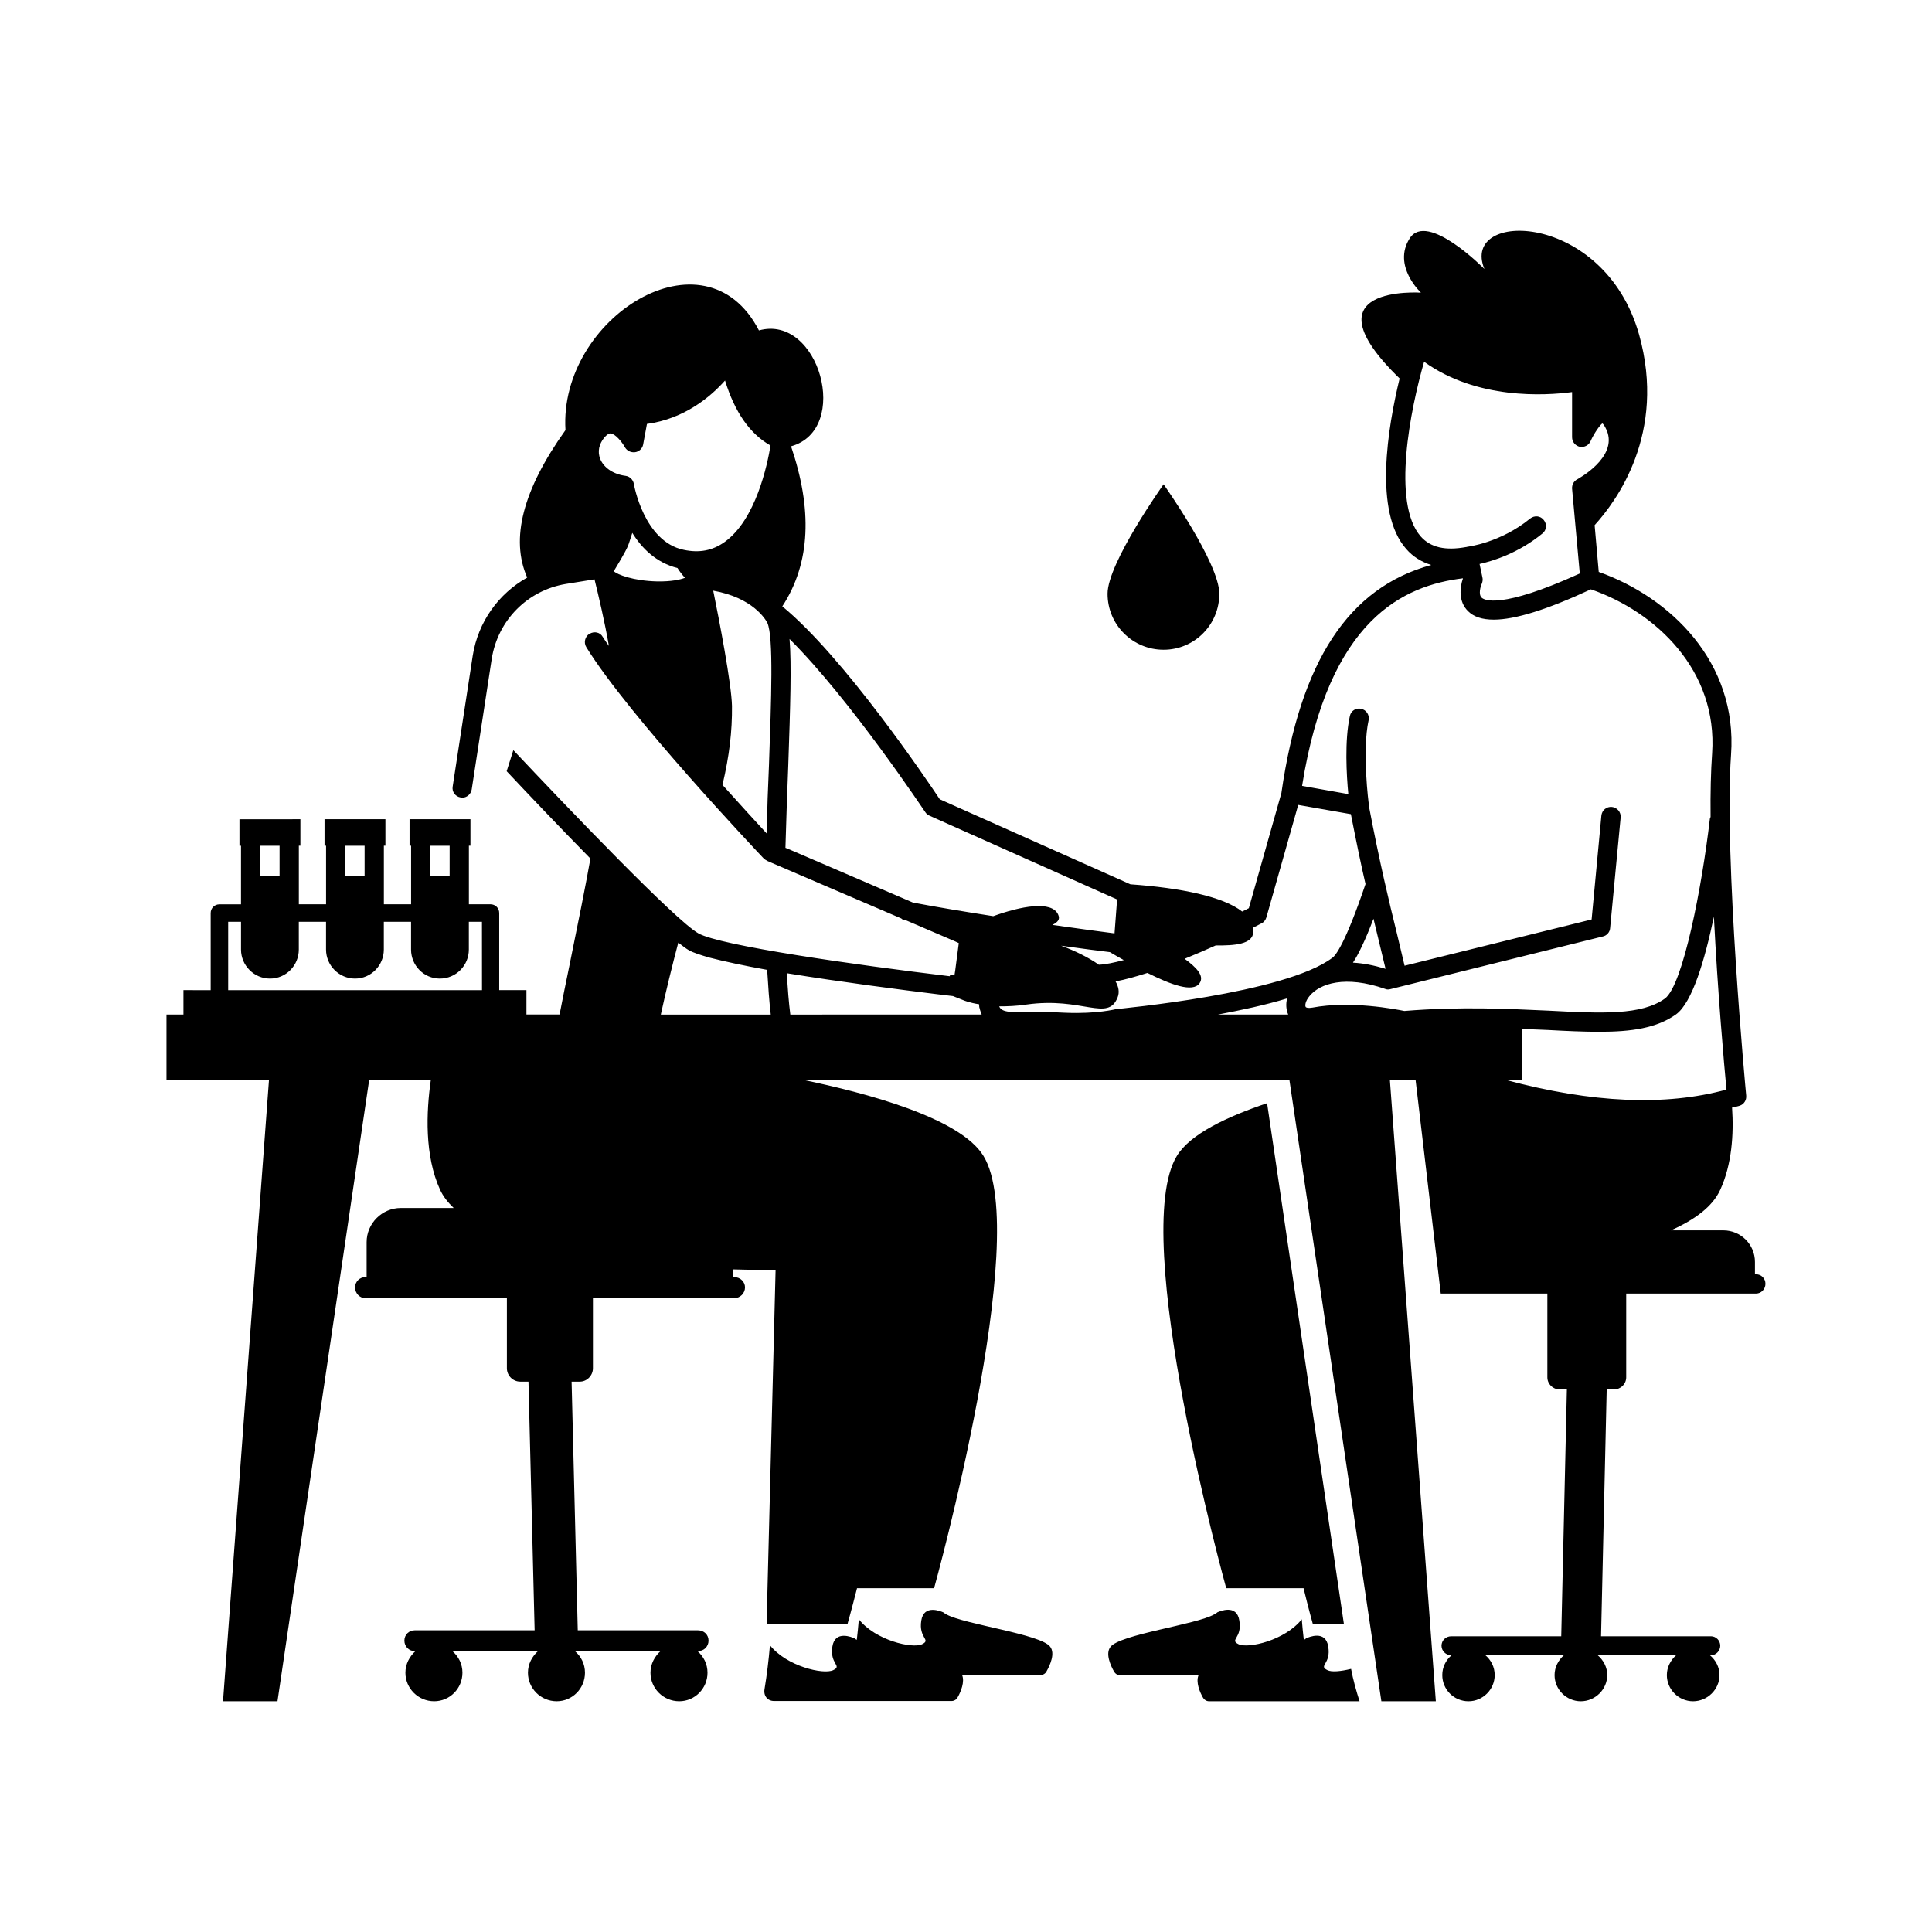
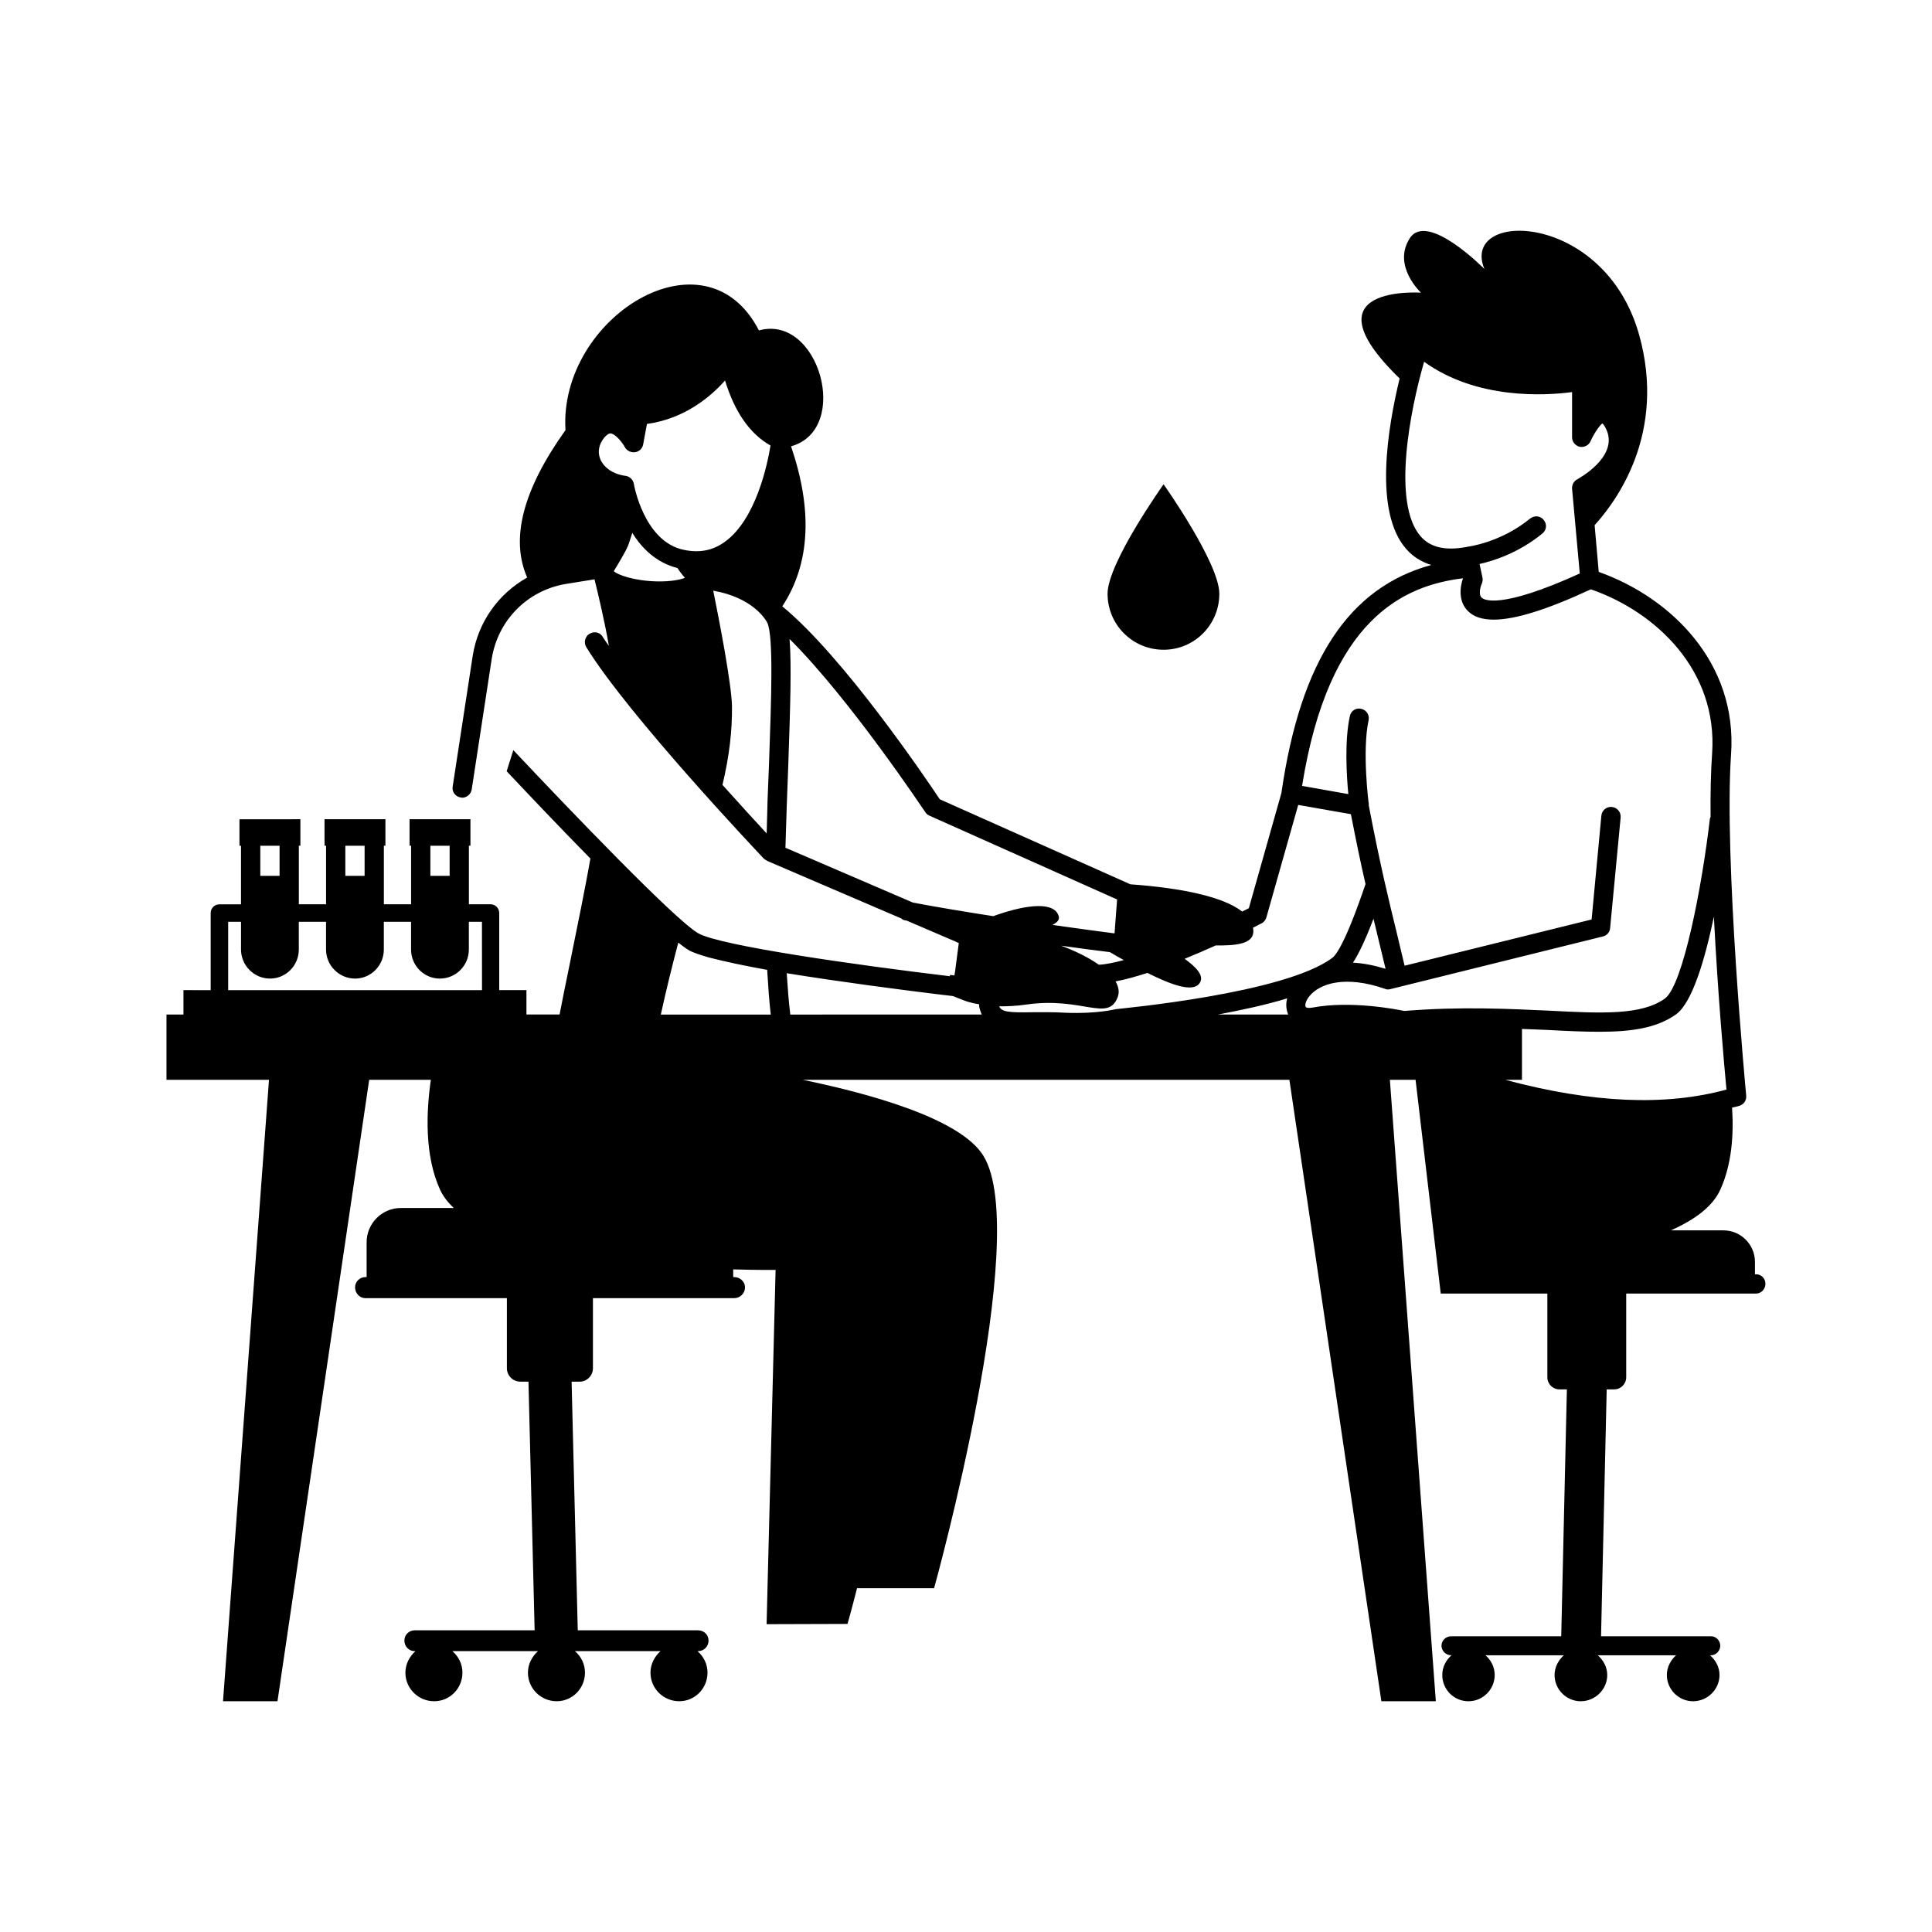
<svg xmlns="http://www.w3.org/2000/svg" fill="#000000" width="800px" height="800px" version="1.1" viewBox="144 144 512 512">
  <g>
-     <path d="m394.82 571.84c-0.273-0.137-0.543-0.34-0.75-0.477l-0.066-0.066c-0.613-0.273-5.176-2.246-5.856 2.18-0.75 4.699 2.723 5.039 0.203 6.262-2.586 1.227-12.324-1.02-16.75-6.606-0.137 1.84-0.34 3.609-0.543 5.445-0.203-0.137-0.41-0.203-0.543-0.34l-0.066-0.066c-0.613-0.273-5.176-2.246-5.856 2.18-0.75 4.699 2.723 5.039 0.203 6.262-2.586 1.227-12.324-1.02-16.75-6.606-0.34 3.949-0.816 7.898-1.43 11.574-0.34 1.84 0.816 3.199 2.519 3.199h47.043c0.68 0 1.363-0.41 1.633-1.02 0.816-1.43 1.906-4.086 1.156-5.856h20.766c0.68 0 1.363-0.41 1.633-1.02 0.887-1.566 2.316-4.699 0.953-6.469-2.379-3.336-22.734-5.926-27.5-8.578z" />
-     <path d="m495.79 586.61c-2.519-1.227 1.02-1.566 0.203-6.262-0.68-4.492-5.242-2.449-5.856-2.18l-0.066 0.066c-0.137 0.137-0.34 0.273-0.543 0.34-0.203-1.77-0.41-3.609-0.543-5.445-4.426 5.582-14.16 7.828-16.75 6.606-2.519-1.227 1.02-1.566 0.203-6.262-0.68-4.492-5.242-2.449-5.856-2.18l-0.066 0.066c-0.203 0.203-0.477 0.41-0.75 0.477-4.766 2.723-25.121 5.309-27.504 8.645-1.363 1.77 0.066 4.902 0.953 6.469 0.34 0.613 0.953 1.02 1.633 1.02h20.766c-0.75 1.84 0.34 4.426 1.156 5.856 0.34 0.613 0.953 1.02 1.633 1.02h39.895c-0.887-2.793-1.703-5.652-2.246-8.578-2.789 0.684-5.172 0.887-6.262 0.344z" />
    <path d="m609.42 481.7h-0.34v-3.269c0-4.629-3.746-8.375-8.375-8.375h-13.891c6.262-2.793 11.031-6.262 13.07-10.758 3.062-6.672 3.609-14.637 3.133-21.785 0.68-0.137 1.363-0.273 1.973-0.477 1.156-0.34 1.906-1.496 1.77-2.723-0.066-0.613-5.922-62.977-4.016-90.277 1.77-24.508-16.066-41.734-35.062-48.477l-1.09-12.391c5.719-6.262 19.133-24.305 11.777-50.516-9.258-32.816-47.523-33.09-40.984-17.359 0 0-15.184-15.453-19.812-8.102-4.629 7.285 2.996 14.367 2.996 14.367s-31.316-2.18-5.652 22.738c-3.133 12.938-6.945 35.402 1.77 45.207 1.77 2.043 4.016 3.402 6.606 4.223-21.922 5.992-34.652 25.461-39.691 60.32v0.066l-8.645 30.57c-0.543 0.273-1.156 0.613-1.77 0.887-5.039-3.949-16.137-6.262-29.617-7.215l-50.516-22.535c-3.402-5.106-25.461-37.785-41.734-51.129 7.559-11.574 7.965-25.805 2.316-42.414 16-4.426 7.422-35.129-8.512-30.707-14.297-27.777-53.105-3.269-51.266 26.414-11.371 15.93-14.637 28.867-10.145 39.078-7.559 4.223-13.004 11.711-14.434 20.695l-5.309 34.652c-0.273 1.43 0.75 2.723 2.109 2.926 0.137 0 0.273 0.066 0.41 0.066 1.227 0 2.316-0.953 2.519-2.18l5.309-34.652c1.633-10.211 9.465-18.109 19.609-19.812l7.625-1.227c0.953 3.812 2.793 11.641 3.812 17.633-0.613-0.816-1.156-1.633-1.633-2.383-0.68-1.227-2.246-1.566-3.473-0.816h-0.066c-1.156 0.75-1.566 2.316-0.816 3.539 11.098 18.043 45.547 54.465 47.043 56.031 0.203 0.203 0.543 0.41 0.816 0.543l0.066 0.066 8.715 3.746 26.824 11.508c0.34 0.34 0.816 0.543 1.363 0.543l12.867 5.516 1.02 0.477-0.953 7.285-0.203 1.293c-0.41-0.066-0.75-0.137-1.156-0.137l-0.066 0.34c-24.984-2.996-60.934-8.102-66.652-11.371-6.129-3.473-34.586-33.223-49.02-48.543l-1.77 5.582c5.445 5.785 13.754 14.57 22.195 23.148-1.09 6.262-3.402 17.77-5.516 28.117-1.02 4.969-1.973 9.602-2.656 13.207h-8.781v-6.469h-7.215v-20.426c0-1.293-1.02-2.316-2.316-2.316h-5.719v-15.523h0.41v-7.012h-16.137v7.012h0.41v15.523h-7.215v-15.523h0.41v-7.012h-16.137v7.012h0.41v15.523h-7.215v-15.523h0.41v-7.012l-16.148 0.016v7.012h0.41v15.523h-5.719c-1.293 0-2.316 1.02-2.316 2.316v20.426l-7.215-0.004v6.469h-4.496v17.293h27.164l-12.184 164.69h14.434l24.305-164.69h16.34c-1.227 8.512-1.703 20.086 2.449 29.141 0.816 1.77 2.043 3.336 3.609 4.832h-14.023c-4.969 0-9.055 4.086-9.055 9.055v9.258h-0.34c-1.496 0-2.723 1.227-2.723 2.723 0 1.566 1.227 2.859 2.723 2.859h37.512v18.586c0 1.906 1.566 3.539 3.539 3.539h2.18l1.633 65.902h-31.793c-1.496 0-2.723 1.156-2.723 2.723s1.227 2.793 2.723 2.793h0.203c-1.566 1.43-2.656 3.402-2.656 5.719 0 4.152 3.402 7.559 7.625 7.559 4.152 0 7.488-3.402 7.488-7.559 0-2.316-1.02-4.289-2.656-5.719h22.672c-1.566 1.43-2.656 3.402-2.656 5.719 0 4.152 3.402 7.559 7.625 7.559 4.152 0 7.488-3.402 7.488-7.559 0-2.316-1.02-4.289-2.656-5.719h22.672c-1.566 1.43-2.656 3.402-2.656 5.719 0 4.152 3.402 7.559 7.625 7.559 4.152 0 7.488-3.402 7.488-7.559 0-2.316-1.02-4.289-2.656-5.719h0.137c1.566 0 2.793-1.227 2.793-2.793s-1.227-2.723-2.793-2.723h-31.863l-1.633-65.902h2.18c1.906 0 3.473-1.633 3.473-3.539v-18.586h37.445c1.566 0 2.859-1.293 2.859-2.859 0-1.496-1.293-2.723-2.859-2.723h-0.273v-2.043c6.809 0.203 11.234 0.137 11.234 0.137l-2.383 93.887 21.445-0.066s1.02-3.539 2.519-9.465h20.426s26.008-93.613 13.07-114.58c-6.195-10.145-31.387-16.75-47.863-20.152h128.95l24.375 164.69h14.434l-12.18-164.69h6.809l6.672 56.645h28.254v22.195c0 1.77 1.43 3.199 3.199 3.199h1.973l-1.496 65.426h-29.141c-1.43 0-2.586 1.09-2.586 2.519 0 1.363 1.156 2.519 2.586 2.519h0.066c-1.496 1.293-2.449 3.133-2.449 5.242 0 3.812 3.062 6.945 6.945 6.945 3.812 0 6.945-3.133 6.945-6.945 0-2.109-0.953-3.949-2.449-5.242h20.766c-1.43 1.293-2.449 3.133-2.449 5.242 0 3.812 3.133 6.945 6.945 6.945s7.012-3.133 7.012-6.945c0-2.109-1.02-3.949-2.519-5.242h20.766c-1.43 1.293-2.449 3.133-2.449 5.242 0 3.812 3.133 6.945 6.945 6.945s7.012-3.133 7.012-6.945c0-2.109-1.02-3.949-2.519-5.242h0.266c1.293 0 2.449-1.156 2.449-2.519 0-1.43-1.156-2.519-2.449-2.519h-29.141l1.496-65.426h1.973c1.77 0 3.199-1.43 3.199-3.199v-22.195h34.449c1.293 0 2.449-1.156 2.449-2.586 0.008-1.434-1.148-2.519-2.445-2.519zm-291.25-183.62c-6.332-0.137-10.688-1.84-11.508-2.723 0.953-1.566 3.062-5.039 3.746-6.672 0.34-0.816 0.68-2.043 1.156-3.473 2.519 4.086 6.332 7.898 11.984 9.328 0.543 0.887 1.293 1.84 1.973 2.586-1.227 0.477-3.609 1.023-7.352 0.953zm7.012-8.375c-10.555-2.18-13.207-17.359-13.207-17.496-0.203-1.09-1.09-1.973-2.246-2.109-3.133-0.41-5.719-2.109-6.672-4.492-0.75-1.906-0.34-3.879 1.09-5.652 0.613-0.68 1.156-1.09 1.566-1.09h0.137c1.227 0.137 2.996 2.246 3.812 3.746 0.543 0.887 1.566 1.363 2.656 1.227 1.02-0.137 1.906-0.953 2.109-1.973l1.02-5.516c10.008-1.363 16.953-7.285 20.695-11.508 2.586 8.375 6.535 14.094 12.051 17.227-0.816 5.039-3.879 19.609-12.117 25.531-3.199 2.312-6.742 2.992-10.895 2.106zm22.605 56.988c-0.273 5.785-0.477 11.914-0.613 18.18-2.656-2.859-6.875-7.488-11.711-12.867 1.84-7.762 2.586-14.297 2.519-20.902-0.137-5.992-3.402-22.875-4.969-30.57 10.484 1.84 13.891 7.625 14.367 8.578 1.629 3.812 1.016 20.219 0.406 37.582zm-89.734 21.445h5.106v7.965h-5.106zm-22.535 0h5.106v7.965h-5.106zm-22.535 0h5.106v7.965h-5.106zm58.754 38.262h-67.266v-18.109h3.402v7.352c0 4.223 3.473 7.691 7.691 7.691 4.223 0 7.625-3.473 7.625-7.691v-7.352h7.215v7.352c0 4.223 3.473 7.691 7.691 7.691 4.223 0 7.625-3.473 7.625-7.691v-7.352h7.215v7.352c0 4.223 3.402 7.691 7.625 7.691 4.289 0 7.691-3.473 7.691-7.691v-7.352h3.473zm47.387 6.469c1.43-6.535 2.996-12.867 4.629-19.062 1.156 0.887 2.109 1.633 2.859 2.043 1.09 0.613 2.996 1.227 5.309 1.906 3.949 1.02 9.328 2.18 15.387 3.269 0.273 4.492 0.543 8.375 0.953 11.848zm201.39-126.7c-7.762-8.852-2.723-33.77 0.887-46.297 14.023 10.078 32.066 8.988 39.215 8.035v11.984c0 1.227 0.887 2.246 2.043 2.519 1.227 0.203 2.383-0.41 2.859-1.496 0.953-2.18 2.656-4.492 3.133-4.699 0 0 0.477 0.273 1.156 1.84 2.996 7.215-7.691 12.867-7.762 12.938-0.953 0.477-1.496 1.43-1.43 2.519l2.043 22.469c-21.105 9.602-25.395 7.012-26.008 6.398-0.887-0.816-0.34-2.926 0.066-3.746 0.203-0.543 0.273-1.09 0.137-1.633l-0.75-3.539c3.609-0.816 10.281-2.859 16.68-8.102 1.09-0.887 1.227-2.449 0.34-3.539-0.887-1.156-2.449-1.293-3.609-0.41-7.898 6.469-16.613 7.488-16.68 7.488-0.066 0-0.066 0-0.066 0.066h-0.203c-5.516 1.016-9.465 0.133-12.051-2.797zm-167.07 126.7c-0.41-3.199-0.68-6.809-0.953-10.961 14.23 2.316 30.57 4.426 40.031 5.582l4.016 0.477 2.926 1.156s1.43 0.613 4.016 1.02c0 0.34 0 0.75 0.137 1.09 0.137 0.613 0.34 1.09 0.543 1.633zm32.477-29.684-33.09-14.23-0.68-0.273c0.203-7.488 0.477-14.91 0.75-21.855 0.543-15.727 0.887-26.688 0.34-33.496 16.203 16.137 35.742 45.613 36.016 45.957 0.273 0.41 0.613 0.68 1.09 0.887l49.699 22.195-0.68 8.988c-3.269-0.41-9.258-1.227-16.477-2.246 1.363-0.68 2.109-1.43 1.566-2.656-1.633-3.949-10.145-2.246-17.227 0.34-7.422-1.16-14.91-2.387-21.309-3.609zm55.895 15.25c-2.586 0.68-4.832 1.156-6.606 1.227-2.723-1.906-6.262-3.676-10.008-5.039 5.445 0.75 10.008 1.363 12.938 1.703 1.09 0.68 2.383 1.359 3.676 2.109zm24.918 14.434c6.129-1.156 12.594-2.519 18.383-4.289-0.41 1.496-0.273 2.996 0.273 4.289zm-27.027-1.43c-0.066 0-4.969 1.293-13.277 0.953-3.336-0.203-6.262-0.137-8.715-0.137-6.672 0.137-8.305-0.137-8.918-1.566 2.109 0 4.492-0.066 7.215-0.477 14.844-2.109 21.582 4.699 24.168-1.906 0.543-1.363 0.273-2.793-0.543-4.223 2.586-0.477 5.445-1.293 8.441-2.246 6.129 3.062 12.051 5.309 13.82 2.723 1.363-1.973-0.887-4.223-3.949-6.469 2.859-1.156 5.652-2.383 8.238-3.539 5.106 0.066 9.668-0.34 9.941-3.402 0.066-0.477 0-0.887-0.066-1.293 0.887-0.477 1.703-0.887 2.246-1.156 0.613-0.273 1.09-0.887 1.293-1.566l8.441-29.82 13.957 2.449c1.43 7.285 2.656 13.277 3.879 18.52-5.309 15.66-7.898 18.926-8.781 19.539-12.594 9.531-56.574 13.48-57.391 13.617zm68.285-23.965c0.41 1.703 0.816 3.473 1.227 5.106 0.68 2.723 1.293 5.445 1.973 8.168-3.133-0.953-5.992-1.496-8.645-1.633 1.359-2.043 3.133-5.582 5.445-11.641zm8.172 24.441c-2.316-0.477-14.297-2.793-24.375-0.887-1.156 0.203-1.703 0-1.77-0.203-0.203-0.273-0.137-1.496 1.02-2.859 2.723-3.336 9.465-5.582 20.016-1.906 0.41 0.203 0.953 0.203 1.43 0.066l56.305-13.957c1.02-0.203 1.84-1.156 1.906-2.18l2.793-29.344c0.137-1.43-0.953-2.656-2.316-2.793-1.43-0.137-2.656 0.887-2.793 2.316l-2.586 27.504-49.562 12.254c-0.68-2.859-1.363-5.719-2.043-8.578-2.109-8.578-4.492-18.383-7.488-34.109 0 0 0.066 0 0.066-0.066-0.066-0.137-1.84-14.23-0.066-22.332 0.273-1.363-0.613-2.723-1.973-2.996-1.363-0.34-2.723 0.543-2.996 1.906-1.43 6.469-0.887 15.727-0.41 20.695l-12.254-2.18c7.082-44.457 27.098-53.105 42.621-55.012v0.066c-0.816 2.316-1.227 6.129 1.363 8.645 1.496 1.496 3.746 2.246 6.809 2.246 5.652 0 14.16-2.656 25.734-8.035 17.293 5.992 33.633 21.516 32.137 43.438-0.34 4.832-0.477 10.555-0.41 16.883-0.066 0.203-0.203 0.41-0.203 0.613-2.043 17.633-7.082 43.98-11.914 47.523-6.195 4.426-16.543 3.949-30.773 3.199-10.352-0.465-23.289-1.145-38.266 0.082zm26.754 18.246h4.426v-13.48c2.383 0.066 4.699 0.203 6.875 0.273 4.969 0.273 9.465 0.477 13.617 0.477 8.512 0 15.184-0.953 20.355-4.629 4.289-3.133 7.625-14.5 10.008-25.871 1.02 20.152 2.723 39.418 3.336 45.82-16.199 4.422-35.535 3.606-58.617-2.59z" />
-     <path d="m489.46 564.89c1.43 5.922 2.449 9.465 2.449 9.465h8.238l-20.355-138c-10.688 3.609-20.355 8.168-23.898 13.957-12.867 20.969 13.07 114.58 13.07 114.58z" />
    <path d="m452.36 316.19c8.168 0 14.773-6.606 14.773-14.844 0-8.168-14.773-29.004-14.773-29.004s-14.844 20.832-14.844 29.004c0 8.242 6.672 14.844 14.844 14.844z" />
  </g>
</svg>